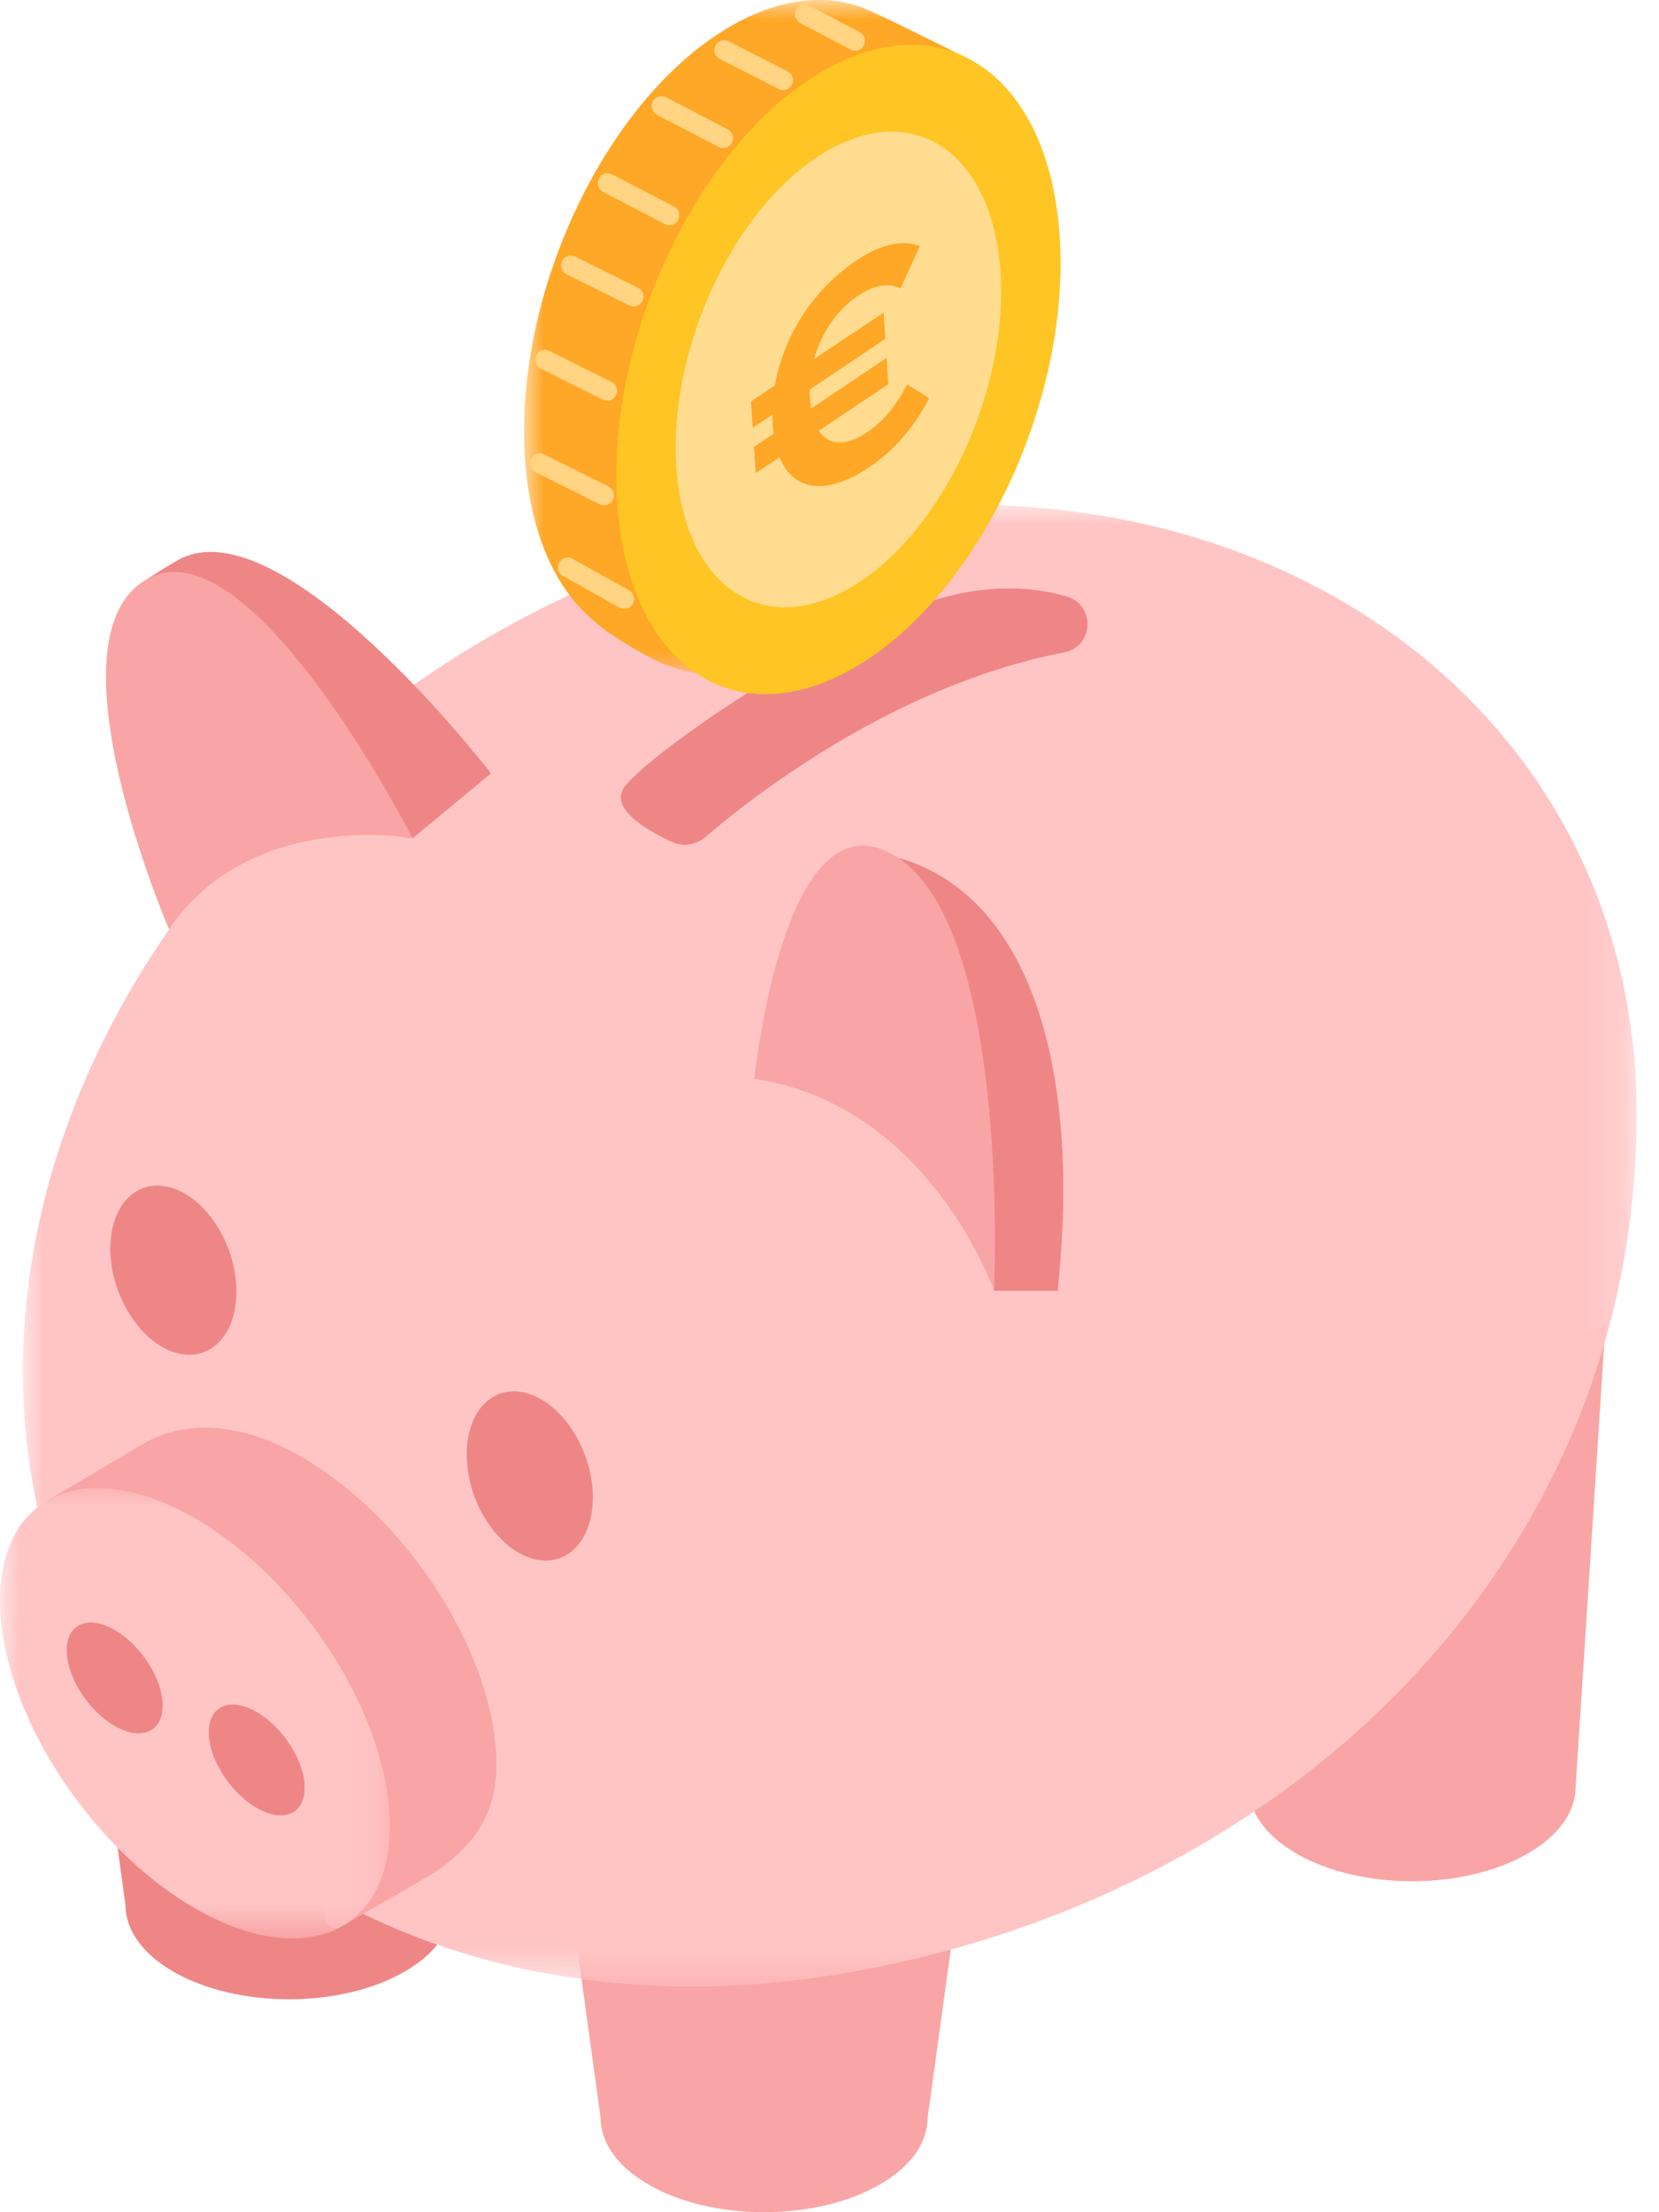
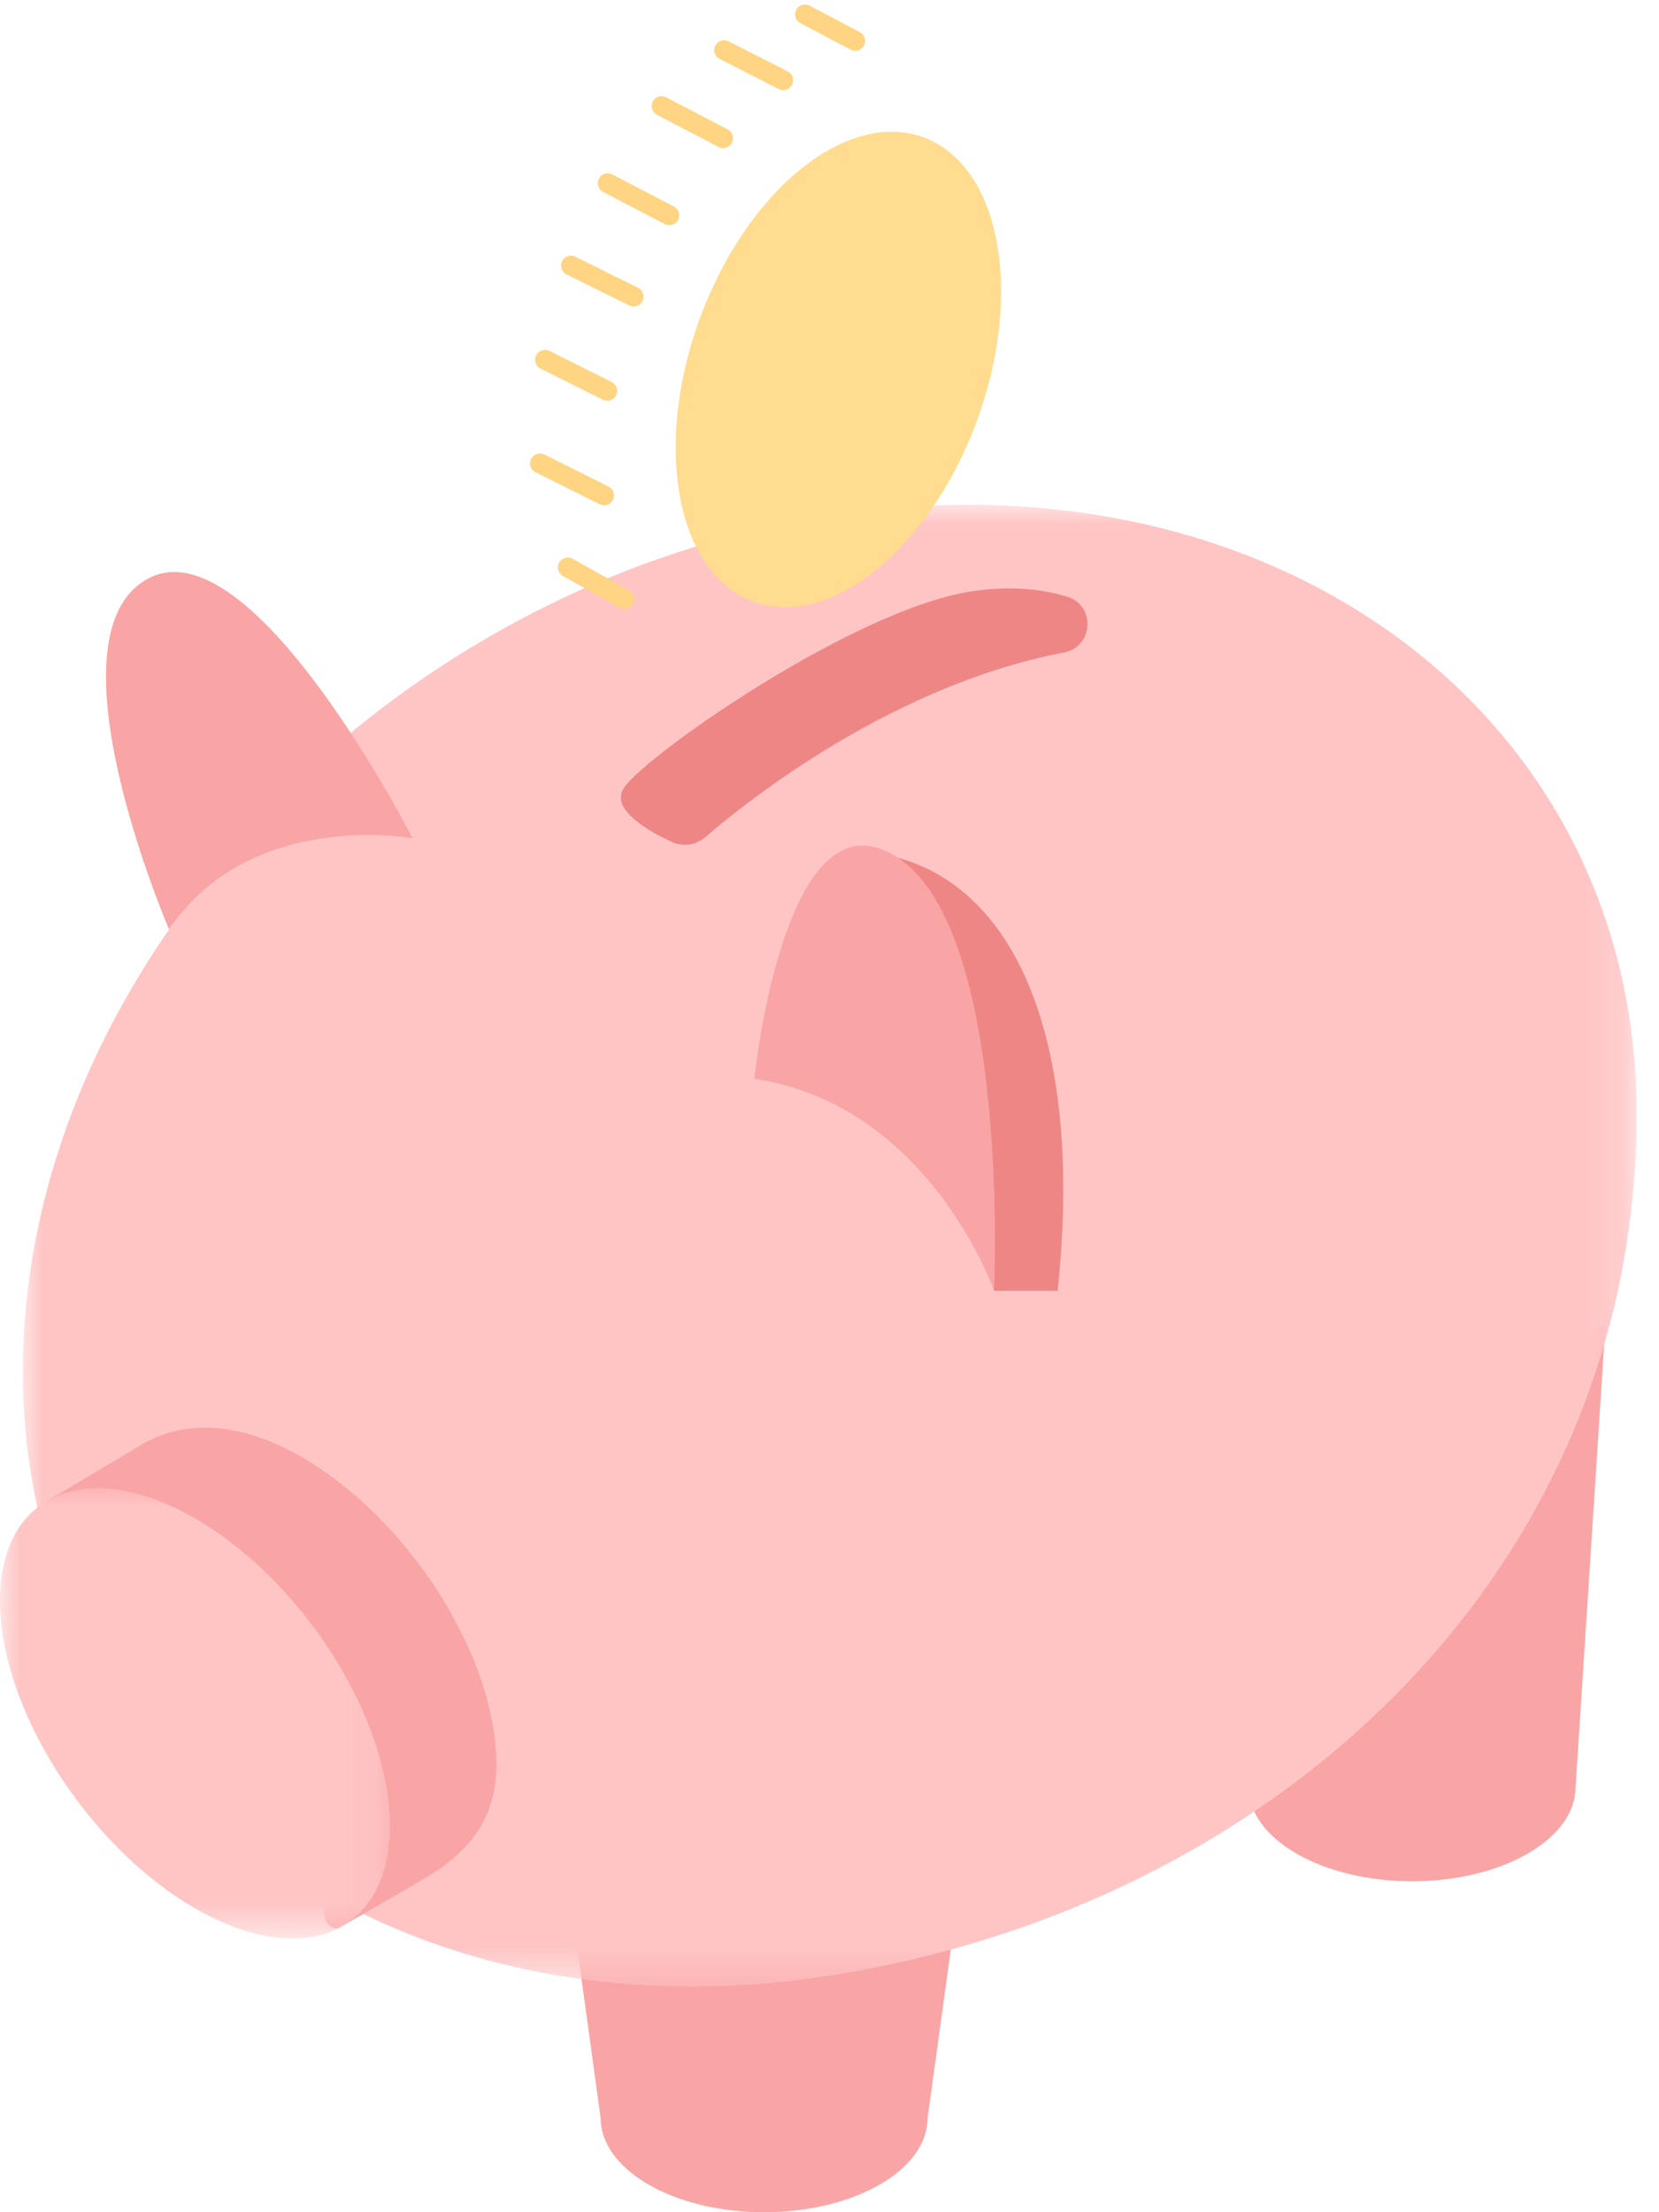
<svg xmlns="http://www.w3.org/2000/svg" xmlns:xlink="http://www.w3.org/1999/xlink" width="42" height="56" viewBox="0 0 42 56">
  <defs>
    <path d="m0 3.418 1.093 7.947c0 .612.405 1.223 1.213 1.69 1.617.934 4.238.934 5.854 0 .808-.467 1.213-1.078 1.213-1.691L10.247 0 0 3.418z" id="z7t5aow2ma" />
    <path id="yg666z59zd" d="M0 0h40.854v37.507H0z" />
    <path id="1v0ac8kbif" d="M0 0h9.87v11.4H0z" />
    <path id="nb4t7bo2hh" d="M0 0h12.283v17.068H0z" />
    <linearGradient x1="21.595%" y1="26.835%" x2="80.559%" y2="62.076%" id="khlinxejfb">
      <stop stop-color="#C14F3D" offset="0%" />
      <stop stop-color="#F47282" offset="100%" />
    </linearGradient>
  </defs>
  <g fill="none" fill-rule="evenodd">
    <path d="m23.484 53.61 1.094-7.947H14.111l1.094 7.947c0 .611.404 1.224 1.213 1.69 1.616.933 4.237.933 5.853 0 .81-.466 1.213-1.079 1.213-1.69M39.889 45.232l.754-11.683-10.128 3.737 1.095 7.946c0 .612.404 1.224 1.212 1.69 1.616.934 4.237.934 5.853 0 .81-.466 1.214-1.078 1.214-1.69" fill="#F9A5A5" />
-     <path d="m11.454 48.22 1.094-7.947H2.082l1.094 7.947c0 .611.404 1.224 1.212 1.69 1.617.933 4.238.933 5.854 0 .809-.466 1.213-1.079 1.212-1.69" fill="#EF8686" />
    <g transform="translate(18.486 28.478)">
      <mask id="lrf2qfc2kc" fill="#fff">
        <use xlink:href="#z7t5aow2ma" />
      </mask>
      <path d="m0 3.418 1.093 7.947c0 .612.405 1.223 1.213 1.69 1.617.934 4.238.934 5.854 0 .808-.467 1.213-1.078 1.213-1.691L10.247 0 0 3.418z" fill="url(#khlinxejfb)" mask="url(#lrf2qfc2kc)" />
    </g>
    <g>
      <g transform="translate(.58 12.778)">
        <mask id="26zixm527e" fill="#fff">
          <use xlink:href="#yg666z59zd" />
        </mask>
        <path d="M40.855 15.412c0 11.454-8.97 19.946-20.251 21.792S.098 32.284 0 22.096C-.097 11.906 8.969 2.149 20.25.304c11.28-1.846 20.603 4.919 20.604 15.108" fill="#FFC5C5" mask="url(#26zixm527e)" />
      </g>
      <path d="M12.567 44.664c0 1.36-.662 2.079-1.442 2.653-.214.159-2.56 1.494-2.56 1.494-.753.03.015-1.514-.934-2.061-2.725-1.574-4.934-5.06-4.934-7.785 0-.617-1.783-.503-1.576-.928l2.464-1.467c.992-.594 2.391-.647 4.046.309 2.727 1.574 4.936 5.059 4.936 7.785" fill="#F9A5A5" />
      <g transform="translate(0 37.671)">
        <mask id="qzxbu7yjyg" fill="#fff">
          <use xlink:href="#1v0ac8kbif" />
        </mask>
        <path d="M9.87 8.55c0 2.725-2.21 3.66-4.935 2.085C2.21 9.062 0 5.576 0 2.85S2.21-.809 4.935.764C7.66 2.338 9.87 5.824 9.87 8.55" fill="#FFC5C5" mask="url(#qzxbu7yjyg)" />
      </g>
-       <path d="M7.714 45.253c0 .67-.544.9-1.215.513s-1.215-1.244-1.215-1.915.544-.902 1.215-.514c.67.388 1.215 1.245 1.215 1.916M4.118 43.176c0 .671-.544.9-1.215.514-.671-.387-1.215-1.244-1.215-1.915 0-.672.544-.901 1.215-.514s1.215 1.244 1.215 1.915M5.985 32.694c0 1.145-.715 1.83-1.597 1.531-.88-.3-1.595-1.469-1.595-2.614 0-1.145.714-1.83 1.595-1.53.882.298 1.597 1.468 1.597 2.613M15.008 37.903c0 1.145-.715 1.83-1.597 1.531-.881-.3-1.595-1.469-1.595-2.614 0-1.145.714-1.83 1.595-1.53.882.3 1.597 1.468 1.597 2.613M6.127 21.404s-3.5-4.457-2.405-6.743c0 0 .418-.277.78-.481 2.626-1.476 7.929 5.397 7.929 5.397l-1.985 1.644c-1.465-.138-3.132-1.584-4.32.183" fill="#EF8686" />
      <path d="M4.28 23.528s-3.184-7.392-.559-8.867c2.624-1.477 6.725 6.56 6.725 6.56s-4.109-.754-6.167 2.307" fill="#F9A5A5" />
      <path d="M20.102 26.734s-.602-5.927 2.626-5.024c3.228.901 4.673 5.091 4.047 10.964h-1.61l-.154-1.063-1.668-3.609-3.24-1.268z" fill="#EF8686" />
      <path d="M19.096 27.31s.762-7.487 3.633-5.6c2.87 1.885 2.436 10.964 2.436 10.964s-1.64-4.708-6.07-5.364" fill="#F9A5A5" />
      <path d="M17.855 21.192c1.13-.973 4.763-3.846 9.08-4.675.754-.145.808-1.199.071-1.417-.658-.194-1.485-.284-2.49-.116-3.013.504-8.33 4.243-8.745 5-.284.52.63 1.046 1.231 1.326a.794.794 0 0 0 .853-.118" fill="#EF8686" />
      <g transform="translate(13.267)">
        <mask id="lel336uq9i" fill="#fff">
          <use xlink:href="#nb4t7bo2hh" />
        </mask>
-         <path d="M3.666 16.855c-.336-.085-1.598-.826-1.877-1.125-.96-.774-1.614-2.16-1.759-4.034-.318-4.11 1.928-9 5.017-10.922C6.487-.122 7.855-.213 8.939.36c.11.032 2.406 1.176 2.406 1.176.34.291-.315.233-.066.678.525.79.873 1.856.974 3.16.318 4.11-1.928 9-5.017 10.92-1.301.81-2.544.961-3.57.561" fill="#FFA727" mask="url(#lel336uq9i)" />
      </g>
-       <path d="M21.802 16.797c3.09-1.921 5.336-6.811 5.018-10.922-.32-4.11-3.081-5.886-6.171-3.964-3.09 1.92-5.335 6.81-5.017 10.922.318 4.11 3.08 5.886 6.17 3.964" fill="#FFC524" />
      <path d="M21.647 14.805c2.263-1.407 3.908-4.988 3.675-7.999-.234-3.01-2.257-4.312-4.52-2.904-2.26 1.407-3.907 4.988-3.674 8 .234 3.01 2.256 4.31 4.52 2.903" fill="#FFDC8F" />
      <path stroke="#FFD482" stroke-width=".5" stroke-linecap="round" stroke-linejoin="round" d="m20.378.365 1.271.669M18.333 1.269l1.494.761M16.747 2.685l1.56.812M15.384 4.637l1.561.813M14.454 6.721l1.586.787M13.799 9.107l1.572.786M13.667 11.728l1.626.812M14.375 14.363l1.429.8" />
-       <path d="m22.487 9.726-1.758 1.18c.252.376.692.393 1.215.042.458-.307.783-.747 1.021-1.219l.558.354c-.367.7-.856 1.301-1.515 1.743-1.078.724-1.92.617-2.274-.252l-.603.405-.043-.667.5-.335a2.39 2.39 0 0 1-.024-.236c-.005-.079-.01-.162-.009-.246l-.499.335-.044-.667.604-.405a4.87 4.87 0 0 1 2.053-3.156c.644-.434 1.188-.534 1.618-.372L22.8 7.301c-.276-.13-.625-.117-1.083.191-.535.358-.927.945-1.109 1.6l1.762-1.18.043.665L20.5 9.862a2.923 2.923 0 0 0 .031.482l1.914-1.284.043.666z" fill="#FFA727" />
    </g>
  </g>
</svg>